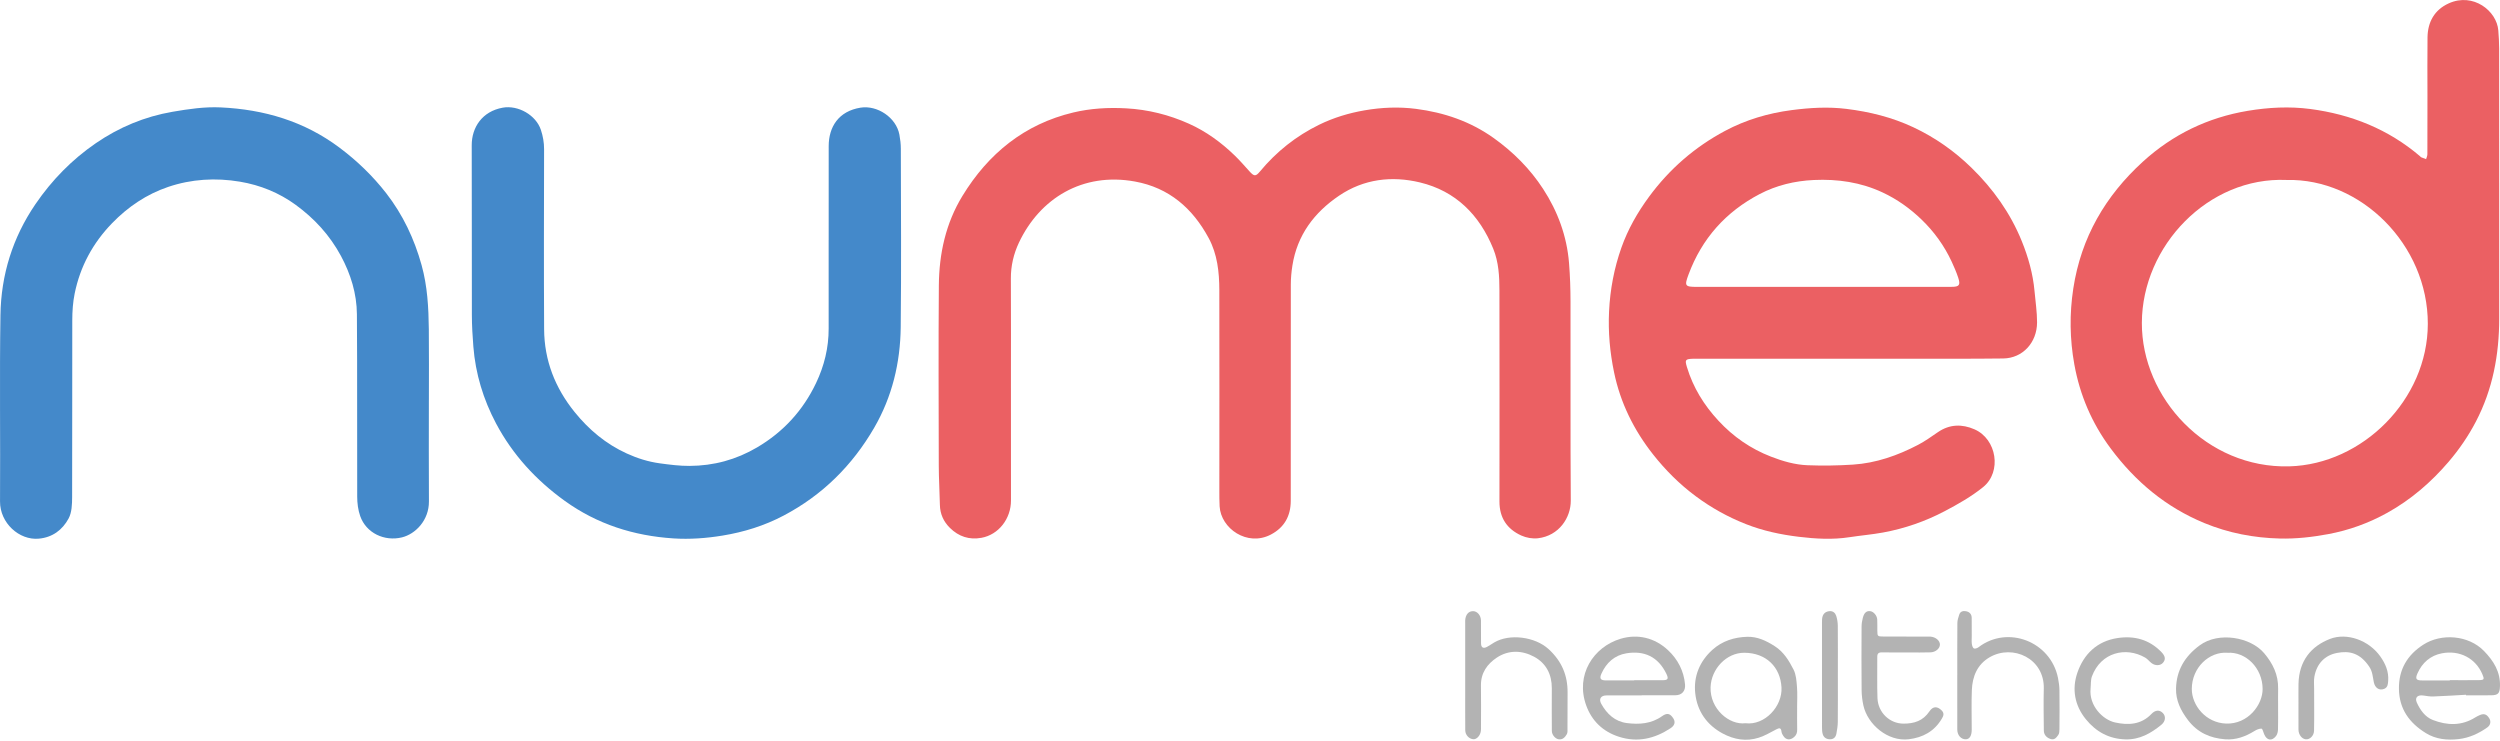
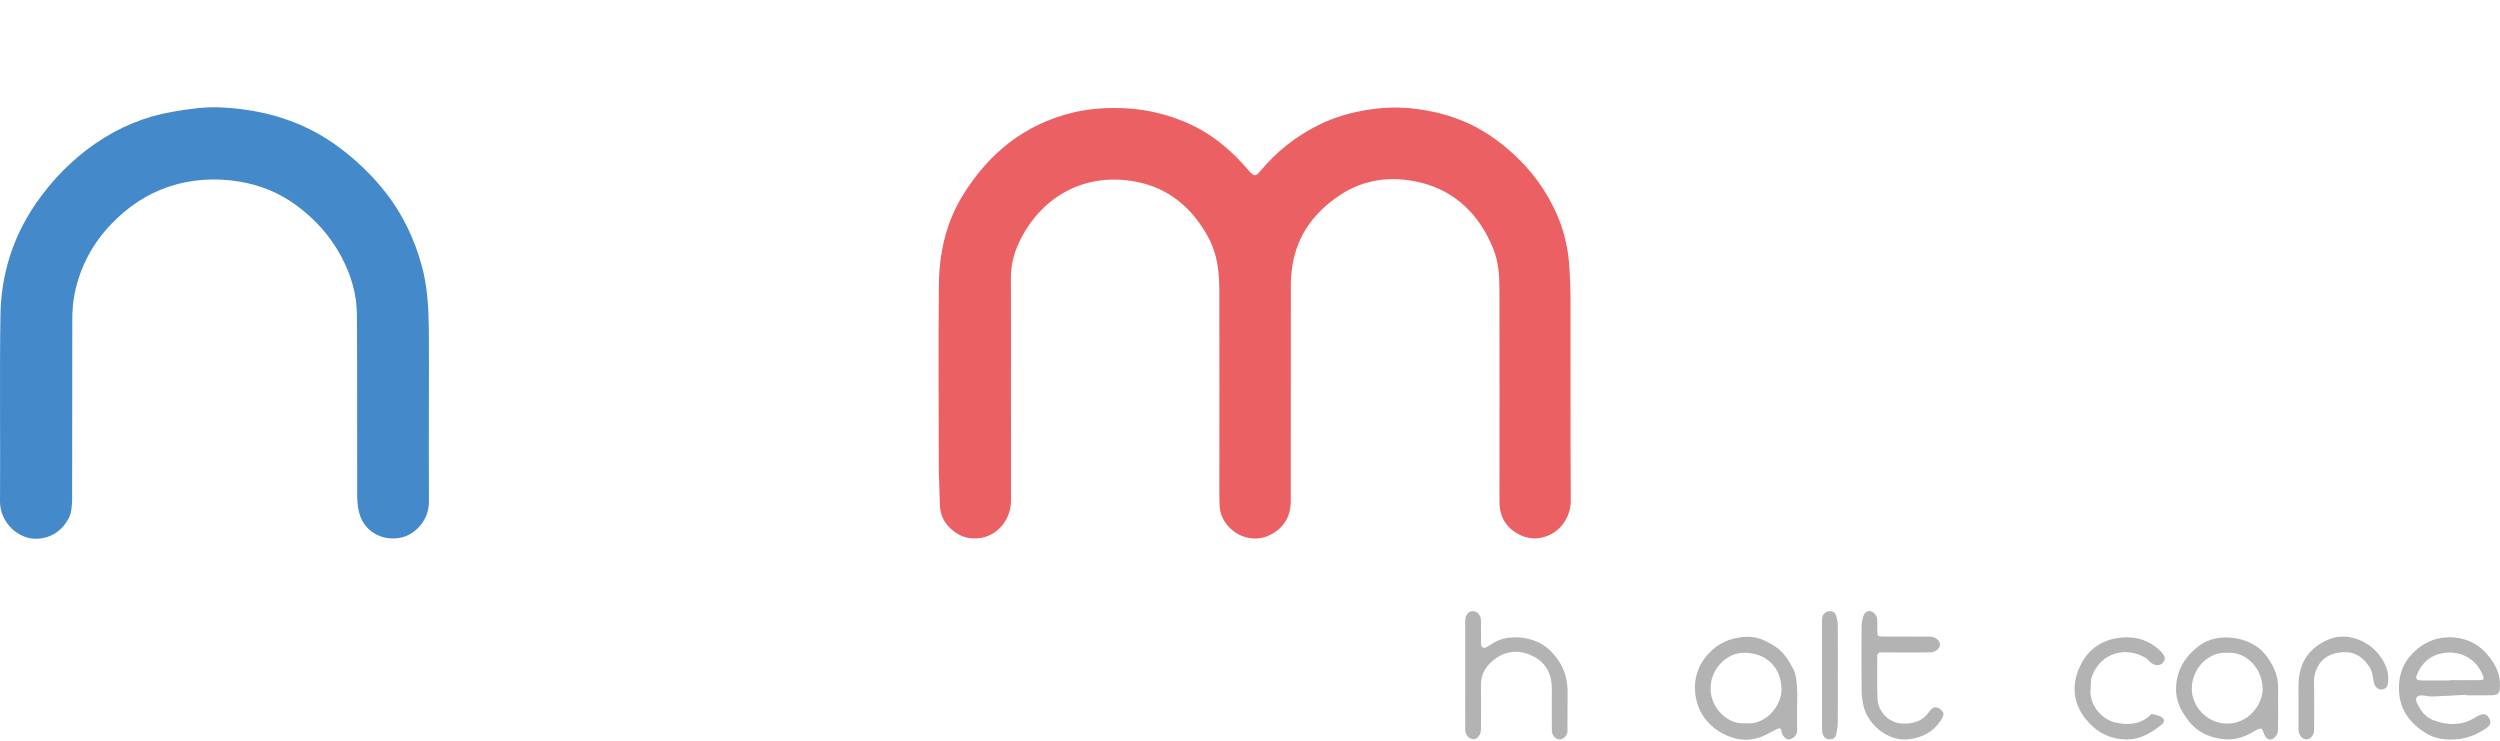
<svg xmlns="http://www.w3.org/2000/svg" width="270" height="80" viewBox="0 0 270 80" fill="none">
  <g clip-path="url(#clip0_3234_2182)">
    <path d="M109.182 41.931C109.182 45.968 109.174 50.008 109.186 54.045C109.193 56.013 107.856 57.748 105.997 58.084C104.68 58.323 103.544 57.951 102.595 57.016C101.904 56.335 101.527 55.514 101.508 54.523C101.483 53.106 101.389 51.69 101.388 50.274C101.374 43.789 101.345 37.306 101.396 30.822C101.423 27.404 102.138 24.116 103.94 21.165C106.739 16.578 110.651 13.404 115.918 12.148C117.775 11.704 119.69 11.594 121.629 11.701C124.001 11.832 126.246 12.396 128.388 13.353C130.258 14.187 131.904 15.389 133.375 16.819C133.921 17.349 134.422 17.93 134.935 18.496C135.441 19.056 135.611 19.08 136.071 18.525C137.85 16.38 139.979 14.689 142.475 13.467C144.029 12.708 145.662 12.213 147.366 11.918C149.217 11.597 151.066 11.518 152.927 11.757C155.961 12.148 158.788 13.107 161.301 14.896C163.416 16.402 165.234 18.22 166.654 20.399C168.234 22.825 169.221 25.493 169.455 28.4C169.567 29.784 169.613 31.175 169.616 32.564C169.632 39.731 169.594 46.897 169.644 54.064C169.656 55.905 168.374 57.864 166.102 58.132C165.515 58.202 164.837 58.081 164.296 57.835C162.757 57.134 161.937 55.924 161.941 54.159C161.956 46.566 161.947 38.974 161.939 31.38C161.939 29.844 161.856 28.3 161.27 26.863C159.783 23.208 157.217 20.631 153.356 19.703C150.305 18.969 147.287 19.327 144.613 21.139C141.935 22.953 140.098 25.389 139.58 28.677C139.475 29.344 139.41 30.025 139.409 30.701C139.397 38.492 139.4 46.284 139.402 54.077C139.402 55.726 138.708 56.973 137.246 57.736C134.699 59.065 131.852 57.076 131.719 54.685C131.689 54.118 131.689 53.548 131.689 52.98C131.689 45.757 131.704 38.533 131.687 31.312C131.682 29.377 131.473 27.45 130.538 25.713C128.799 22.488 126.257 20.273 122.573 19.604C116.93 18.576 112.3 21.418 110.038 26.218C109.478 27.409 109.165 28.713 109.174 30.074C109.196 34.027 109.182 37.98 109.181 41.933L109.182 41.931Z" fill="#EB6063" />
-     <path d="M269.914 19.729C269.914 24.618 269.914 29.508 269.914 34.397C269.914 38.303 269.215 42.054 267.393 45.539C266.58 47.095 265.593 48.539 264.447 49.877C262.552 52.092 260.374 53.967 257.836 55.378C255.836 56.489 253.702 57.266 251.437 57.687C249.71 58.008 247.982 58.204 246.23 58.161C243.418 58.093 240.69 57.569 238.083 56.496C233.937 54.789 230.627 52.025 227.952 48.431C225.925 45.708 224.626 42.675 224.027 39.353C223.536 36.634 223.494 33.909 223.917 31.15C224.762 25.64 227.384 21.152 231.436 17.456C234.666 14.512 238.467 12.684 242.766 11.968C244.995 11.596 247.255 11.476 249.506 11.771C253.927 12.352 257.929 13.949 261.359 16.87C261.401 16.906 261.435 16.964 261.483 16.985C261.659 17.058 261.839 17.121 262.019 17.188C262.067 17.012 262.157 16.834 262.157 16.659C262.167 14.555 262.165 12.451 262.165 10.348C262.165 8.244 262.145 6.14 262.172 4.038C262.194 2.365 262.931 1.058 264.461 0.364C267.121 -0.844 269.661 1.198 269.817 3.287C269.867 3.934 269.907 4.582 269.909 5.231C269.916 10.063 269.912 14.896 269.912 19.73H269.914V19.729ZM246.949 19.437C238.489 19.073 231.353 26.561 231.321 34.863C231.289 42.972 238.316 50.609 247.247 50.366C255.138 50.151 262.191 43.162 262.204 34.984C262.22 26.416 254.948 19.241 246.949 19.437Z" fill="#EB6063" />
-     <path d="M199.627 38.742C194.138 38.742 188.651 38.742 183.161 38.742C183.048 38.742 182.936 38.742 182.822 38.745C182.012 38.78 181.951 38.858 182.19 39.65C182.858 41.858 184.032 43.756 185.594 45.44C187.201 47.172 189.078 48.471 191.275 49.32C192.544 49.812 193.851 50.192 195.201 50.245C196.834 50.31 198.478 50.285 200.109 50.179C202.617 50.017 204.953 49.194 207.167 48.035C207.912 47.645 208.603 47.146 209.301 46.669C210.563 45.803 211.907 45.783 213.244 46.367C215.653 47.421 216.22 50.953 214.174 52.609C212.912 53.629 211.468 54.448 210.028 55.206C207.928 56.312 205.686 57.088 203.347 57.515C202.16 57.731 200.953 57.831 199.761 58.015C197.927 58.3 196.089 58.194 194.27 57.974C192.323 57.738 190.404 57.332 188.555 56.602C186.603 55.831 184.802 54.831 183.117 53.576C181.379 52.283 179.864 50.767 178.53 49.075C176.458 46.448 175.003 43.51 174.319 40.211C173.868 38.039 173.671 35.855 173.779 33.626C173.893 31.258 174.329 28.961 175.112 26.744C175.812 24.763 176.852 22.94 178.099 21.246C180.299 18.256 183.036 15.879 186.301 14.138C188.555 12.935 190.968 12.222 193.506 11.891C195.477 11.633 197.442 11.516 199.416 11.76C201.916 12.069 204.333 12.664 206.634 13.742C208.985 14.845 211.075 16.316 212.921 18.118C215.249 20.389 217.123 23.009 218.352 26.044C219.052 27.771 219.558 29.561 219.728 31.432C219.829 32.56 220.004 33.689 220.003 34.819C219.999 36.978 218.468 38.686 216.349 38.715C212.926 38.759 209.503 38.74 206.08 38.744C203.931 38.747 201.78 38.744 199.63 38.744V38.737L199.627 38.742ZM196.936 30.983V30.979C201.544 30.979 206.152 30.979 210.758 30.979C211.603 30.979 211.753 30.793 211.483 29.976C211.288 29.386 211.036 28.812 210.775 28.247C209.977 26.536 208.89 25.026 207.534 23.718C206.286 22.515 204.892 21.519 203.316 20.783C200.958 19.681 198.469 19.321 195.892 19.44C193.834 19.536 191.861 20.007 190.039 20.961C186.391 22.87 183.805 25.756 182.36 29.65C181.903 30.882 181.968 30.985 183.282 30.983C187.832 30.983 192.384 30.983 196.934 30.983H196.936Z" fill="#EB6063" />
-     <path d="M89.497 25.924C89.497 22.541 89.49 19.157 89.499 15.771C89.504 13.711 90.558 12.008 92.944 11.626C94.733 11.339 96.788 12.679 97.134 14.537C97.227 15.036 97.29 15.547 97.29 16.054C97.3 22.481 97.35 28.909 97.277 35.336C97.234 39.173 96.355 42.849 94.414 46.195C92.049 50.276 88.818 53.475 84.638 55.68C82.555 56.779 80.349 57.463 78.028 57.844C76.263 58.134 74.49 58.262 72.718 58.147C68.453 57.869 64.495 56.617 60.994 54.093C57.902 51.864 55.369 49.117 53.571 45.728C52.198 43.136 51.355 40.371 51.123 37.436C51.033 36.305 50.965 35.17 50.962 34.037C50.946 27.923 50.967 21.808 50.946 15.694C50.94 13.756 52.077 12.027 54.298 11.628C55.952 11.331 57.89 12.426 58.418 14.034C58.641 14.708 58.761 15.387 58.761 16.105C58.748 22.59 58.729 29.073 58.765 35.557C58.783 38.921 59.95 41.892 62.059 44.501C63.607 46.417 65.449 47.956 67.692 48.977C68.831 49.496 70.006 49.871 71.276 50.042C72.337 50.185 73.388 50.323 74.456 50.318C77.072 50.308 79.507 49.651 81.772 48.316C84.602 46.648 86.725 44.33 88.135 41.368C89.02 39.513 89.502 37.549 89.495 35.475C89.487 32.289 89.494 29.105 89.494 25.919L89.497 25.924Z" fill="#4489CA" />
    <path d="M46.318 43.219C46.318 46.859 46.3 50.499 46.325 54.139C46.34 56.211 44.85 57.68 43.418 58.035C41.527 58.502 39.542 57.576 38.899 55.728C38.671 55.076 38.58 54.344 38.578 53.648C38.554 47.079 38.595 40.51 38.546 33.941C38.529 31.713 37.883 29.616 36.821 27.639C35.619 25.407 33.958 23.6 31.934 22.124C30.135 20.812 28.106 19.991 25.917 19.622C23.292 19.18 20.676 19.334 18.156 20.189C15.829 20.979 13.819 22.337 12.099 24.112C10.024 26.254 8.657 28.783 8.063 31.706C7.873 32.641 7.808 33.617 7.806 34.573C7.788 40.943 7.815 47.313 7.79 53.682C7.786 54.463 7.761 55.35 7.406 56.002C6.742 57.226 5.676 58.042 4.182 58.176C2.08 58.367 -0.012 56.489 0.003 54.151C0.047 47.439 -0.056 40.728 0.049 34.018C0.117 29.691 1.355 25.674 3.822 22.058C5.601 19.45 7.764 17.242 10.346 15.469C12.856 13.747 15.617 12.592 18.637 12.071C20.364 11.774 22.09 11.518 23.841 11.6C28.525 11.822 32.853 13.088 36.671 15.95C38.569 17.373 40.255 18.998 41.702 20.856C43.505 23.174 44.744 25.791 45.534 28.638C46.162 30.905 46.286 33.214 46.313 35.539C46.342 38.098 46.32 40.658 46.32 43.216L46.318 43.219Z" fill="#4489CA" />
    <path d="M266.331 75.034C265.151 75.099 263.971 75.178 262.79 75.22C262.431 75.234 262.066 75.164 261.708 75.113C261.097 75.026 260.772 75.338 261.02 75.886C261.384 76.686 261.912 77.434 262.742 77.756C264.294 78.36 265.859 78.412 267.341 77.473C267.482 77.384 267.637 77.311 267.79 77.243C268.268 77.026 268.569 77.128 268.849 77.594C269.044 77.918 268.978 78.314 268.627 78.563C267.7 79.219 266.676 79.69 265.55 79.821C264.304 79.966 263.068 79.848 261.968 79.161C260.219 78.069 259.119 76.591 259.085 74.412C259.051 72.285 260.008 70.727 261.713 69.627C263.659 68.369 266.599 68.581 268.277 70.313C269.319 71.389 270.046 72.557 269.997 74.115C269.973 74.876 269.805 75.081 269.049 75.091C268.144 75.103 267.24 75.094 266.333 75.094C266.333 75.075 266.331 75.055 266.329 75.036L266.331 75.034ZM264.572 73.485C264.572 73.475 264.572 73.465 264.572 73.456C265.618 73.456 266.662 73.466 267.708 73.453C268.301 73.444 268.333 73.371 268.088 72.802C267.355 71.091 265.638 70.188 263.722 70.558C262.486 70.797 261.596 71.57 261.083 72.736C260.823 73.328 260.951 73.488 261.608 73.488C262.596 73.488 263.584 73.488 264.572 73.488V73.485Z" fill="#B3B3B3" />
-     <path d="M177.297 75.103C176.025 75.103 174.752 75.094 173.48 75.106C172.896 75.113 172.648 75.488 172.929 75.999C173.535 77.104 174.419 77.927 175.699 78.091C177.024 78.26 178.336 78.176 179.499 77.349C180.046 76.959 180.367 77.05 180.708 77.569C180.958 77.946 180.9 78.333 180.419 78.649C178.696 79.78 176.851 80.222 174.823 79.563C173.107 79.005 171.917 77.859 171.312 76.193C170.114 72.888 172.098 69.864 175.019 68.989C176.862 68.436 178.715 68.869 180.163 70.234C181.199 71.21 181.854 72.453 181.985 73.925C182.046 74.62 181.652 75.084 180.946 75.086C179.73 75.089 178.514 75.086 177.299 75.086V75.099L177.297 75.103ZM176.494 73.485C176.494 73.485 176.494 73.47 176.494 73.463C177.509 73.463 178.525 73.466 179.54 73.463C180.143 73.461 180.234 73.318 179.961 72.755C179.068 70.917 177.569 70.243 175.655 70.557C174.373 70.767 173.48 71.576 172.952 72.761C172.716 73.29 172.866 73.482 173.446 73.485C174.462 73.49 175.479 73.485 176.494 73.485Z" fill="#B3B3B3" />
    <path d="M194.09 76.403C194.09 77.199 194.078 77.996 194.095 78.791C194.104 79.13 194.014 79.391 193.75 79.613C193.336 79.965 192.895 79.931 192.601 79.484C192.509 79.345 192.418 79.182 192.401 79.023C192.353 78.574 192.158 78.605 191.834 78.774C191.216 79.095 190.604 79.462 189.947 79.671C188.601 80.1 187.29 79.881 186.052 79.217C184.317 78.287 183.292 76.782 183.086 74.876C182.891 73.066 183.552 71.436 184.934 70.185C185.998 69.223 187.304 68.813 188.701 68.774C189.791 68.743 190.752 69.197 191.671 69.788C192.642 70.41 193.21 71.349 193.703 72.315C193.983 72.863 194.024 73.555 194.075 74.19C194.134 74.924 194.088 75.666 194.088 76.405L194.09 76.403ZM188.519 78.11C190.584 78.366 192.509 76.296 192.402 74.252C192.287 72.049 190.75 70.506 188.38 70.498C186.458 70.491 184.808 72.245 184.742 74.218C184.662 76.574 186.772 78.335 188.519 78.108V78.11Z" fill="#B3B3B3" />
    <path d="M246.033 76.323C246.033 77.147 246.049 77.972 246.023 78.794C246.016 79.03 245.952 79.308 245.813 79.489C245.364 80.072 244.809 79.973 244.529 79.294C244.441 79.079 244.347 78.695 244.245 78.692C243.993 78.683 243.709 78.808 243.481 78.949C242.509 79.55 241.476 79.931 240.318 79.844C238.685 79.721 237.323 79.118 236.289 77.753C235.512 76.728 234.98 75.639 235.011 74.362C235.059 72.393 235.947 70.897 237.558 69.704C239.621 68.178 243.067 68.818 244.524 70.54C245.458 71.644 246.066 72.871 246.037 74.361C246.023 75.014 246.035 75.668 246.035 76.322L246.033 76.323ZM240.576 70.499C238.588 70.346 236.719 72.108 236.714 74.403C236.711 76.195 238.24 78.067 240.41 78.146C242.789 78.231 244.373 76.115 244.363 74.403C244.349 72.125 242.536 70.373 240.575 70.501L240.576 70.499Z" fill="#B3B3B3" />
    <path d="M158.241 72.901C158.241 71.053 158.241 69.205 158.241 67.357C158.241 67.243 158.232 67.13 158.239 67.016C158.275 66.369 158.612 65.985 159.124 66.006C159.556 66.024 159.937 66.47 159.945 67.013C159.957 67.837 159.938 68.663 159.952 69.487C159.959 69.942 160.197 70.077 160.594 69.864C160.864 69.719 161.117 69.54 161.38 69.384C163.032 68.408 165.781 68.76 167.246 70.103C168.655 71.393 169.312 72.918 169.299 74.792C169.288 76.072 169.297 77.352 169.288 78.63C169.288 78.854 169.319 79.12 169.215 79.294C169.032 79.604 168.786 79.908 168.341 79.845C167.978 79.792 167.602 79.371 167.599 78.944C167.587 77.408 167.587 75.872 167.596 74.338C167.604 72.83 166.976 71.623 165.679 70.925C164.375 70.224 162.937 70.176 161.662 71.019C160.623 71.705 159.92 72.68 159.942 74.043C159.967 75.493 159.949 76.944 159.947 78.393C159.947 78.62 159.961 78.854 159.91 79.07C159.803 79.524 159.439 79.859 159.127 79.838C158.665 79.809 158.253 79.386 158.247 78.872C158.234 77.365 158.242 75.859 158.242 74.352C158.242 73.869 158.242 73.384 158.242 72.901H158.241Z" fill="#B3B3B3" />
-     <path d="M211.387 72.9C211.387 71.023 211.379 69.146 211.396 67.27C211.399 66.977 211.504 66.678 211.594 66.391C211.708 66.026 212.012 65.951 212.338 66.014C212.707 66.088 212.937 66.326 212.943 66.722C212.953 67.376 212.949 68.03 212.949 68.685C212.949 68.97 212.922 69.257 212.958 69.536C212.98 69.716 213.051 69.961 213.179 70.031C213.292 70.093 213.55 70.001 213.684 69.898C216.82 67.497 221.469 69.268 222.264 73.222C222.352 73.661 222.415 74.111 222.42 74.557C222.44 75.949 222.432 77.343 222.42 78.736C222.42 78.953 222.41 79.217 222.292 79.377C222.104 79.635 221.897 79.953 221.466 79.814C221.033 79.676 220.737 79.357 220.734 78.9C220.72 77.393 220.69 75.884 220.729 74.379C220.815 71.1 217.372 69.543 214.885 70.982C213.552 71.753 213.017 73.05 212.96 74.531C212.903 75.951 212.949 77.374 212.946 78.796C212.946 79.447 212.725 79.816 212.34 79.842C211.817 79.877 211.389 79.425 211.386 78.787C211.377 76.825 211.382 74.864 211.384 72.901L211.387 72.9Z" fill="#B3B3B3" />
    <path d="M205.889 68.753C206.624 68.753 207.361 68.753 208.096 68.753C208.237 68.753 208.38 68.743 208.521 68.757C209.072 68.811 209.517 69.202 209.512 69.618C209.507 70.03 209.057 70.434 208.5 70.454C207.709 70.484 206.916 70.465 206.123 70.465C205.161 70.465 204.2 70.473 203.237 70.458C202.872 70.453 202.741 70.591 202.745 70.96C202.76 72.439 202.711 73.919 202.767 75.395C202.826 76.963 204.096 78.145 205.566 78.152C206.745 78.157 207.689 77.852 208.38 76.825C208.774 76.238 209.251 76.277 209.699 76.727C210.03 77.062 209.875 77.352 209.706 77.635C208.901 78.989 207.667 79.657 206.14 79.84C203.882 80.111 201.697 78.239 201.245 76.185C201.125 75.639 201.059 75.07 201.054 74.513C201.031 72.238 201.038 69.963 201.05 67.687C201.052 67.356 201.104 67.014 201.193 66.695C201.342 66.154 201.604 65.955 201.991 66.006C202.349 66.054 202.717 66.475 202.741 66.907C202.763 67.304 202.745 67.704 202.751 68.101C202.763 68.731 202.767 68.74 203.425 68.745C204.245 68.753 205.067 68.746 205.887 68.748L205.889 68.753Z" fill="#B3B3B3" />
-     <path d="M225.782 74.376C225.601 76.22 227.102 77.734 228.428 78.026C229.823 78.334 231.236 78.283 232.351 77.111C232.786 76.654 233.244 76.648 233.594 77.014C233.927 77.36 233.884 77.903 233.433 78.271C232.305 79.191 231.09 79.894 229.557 79.853C227.776 79.805 226.375 79.036 225.27 77.676C224.056 76.181 223.755 74.418 224.351 72.672C225.039 70.655 226.468 69.248 228.691 68.91C230.506 68.635 232.115 69.067 233.426 70.416C233.866 70.869 233.91 71.222 233.599 71.582C233.322 71.901 232.776 71.927 232.37 71.618C232.127 71.433 231.937 71.171 231.677 71.021C229.587 69.812 226.901 70.454 225.934 73.036C225.781 73.444 225.828 73.927 225.782 74.376Z" fill="#B3B3B3" />
+     <path d="M225.782 74.376C225.601 76.22 227.102 77.734 228.428 78.026C229.823 78.334 231.236 78.283 232.351 77.111C233.927 77.36 233.884 77.903 233.433 78.271C232.305 79.191 231.09 79.894 229.557 79.853C227.776 79.805 226.375 79.036 225.27 77.676C224.056 76.181 223.755 74.418 224.351 72.672C225.039 70.655 226.468 69.248 228.691 68.91C230.506 68.635 232.115 69.067 233.426 70.416C233.866 70.869 233.91 71.222 233.599 71.582C233.322 71.901 232.776 71.927 232.37 71.618C232.127 71.433 231.937 71.171 231.677 71.021C229.587 69.812 226.901 70.454 225.934 73.036C225.781 73.444 225.828 73.927 225.782 74.376Z" fill="#B3B3B3" />
    <path d="M248.236 76.075C248.236 75.336 248.224 74.596 248.238 73.857C248.289 71.355 249.62 69.784 251.637 69.004C253.472 68.294 255.83 69.152 257.063 70.881C257.634 71.683 258.002 72.541 257.922 73.543C257.897 73.864 257.887 74.225 257.511 74.389C256.976 74.621 256.501 74.307 256.374 73.686C256.257 73.12 256.238 72.54 255.888 72.016C254.864 70.481 253.688 70.275 252.421 70.512C251.071 70.763 250.211 71.678 249.956 73.065C249.878 73.492 249.925 73.944 249.925 74.384C249.925 75.891 249.949 77.399 249.917 78.906C249.905 79.481 249.457 79.884 249.027 79.845C248.605 79.807 248.243 79.35 248.236 78.809C248.226 77.899 248.233 76.988 248.233 76.079H248.238L248.236 76.075Z" fill="#B3B3B3" />
    <path d="M198.489 72.865C198.489 74.57 198.499 76.275 198.482 77.98C198.478 78.398 198.407 78.817 198.332 79.23C198.266 79.599 198.049 79.843 197.645 79.843C197.273 79.843 196.983 79.672 196.865 79.321C196.787 79.087 196.777 78.823 196.777 78.57C196.77 74.792 196.77 71.012 196.774 67.234C196.774 67.009 196.774 66.772 196.842 66.562C196.957 66.212 197.232 66.028 197.606 66.004C197.977 65.98 198.21 66.207 198.309 66.507C198.421 66.848 198.478 67.22 198.482 67.58C198.499 69.341 198.489 71.104 198.489 72.865Z" fill="#B3B3B3" />
  </g>
  <defs>
    <clipPath id="clip0_3234_2182">
      <rect width="270" height="80" fill="white" />
    </clipPath>
  </defs>
</svg>